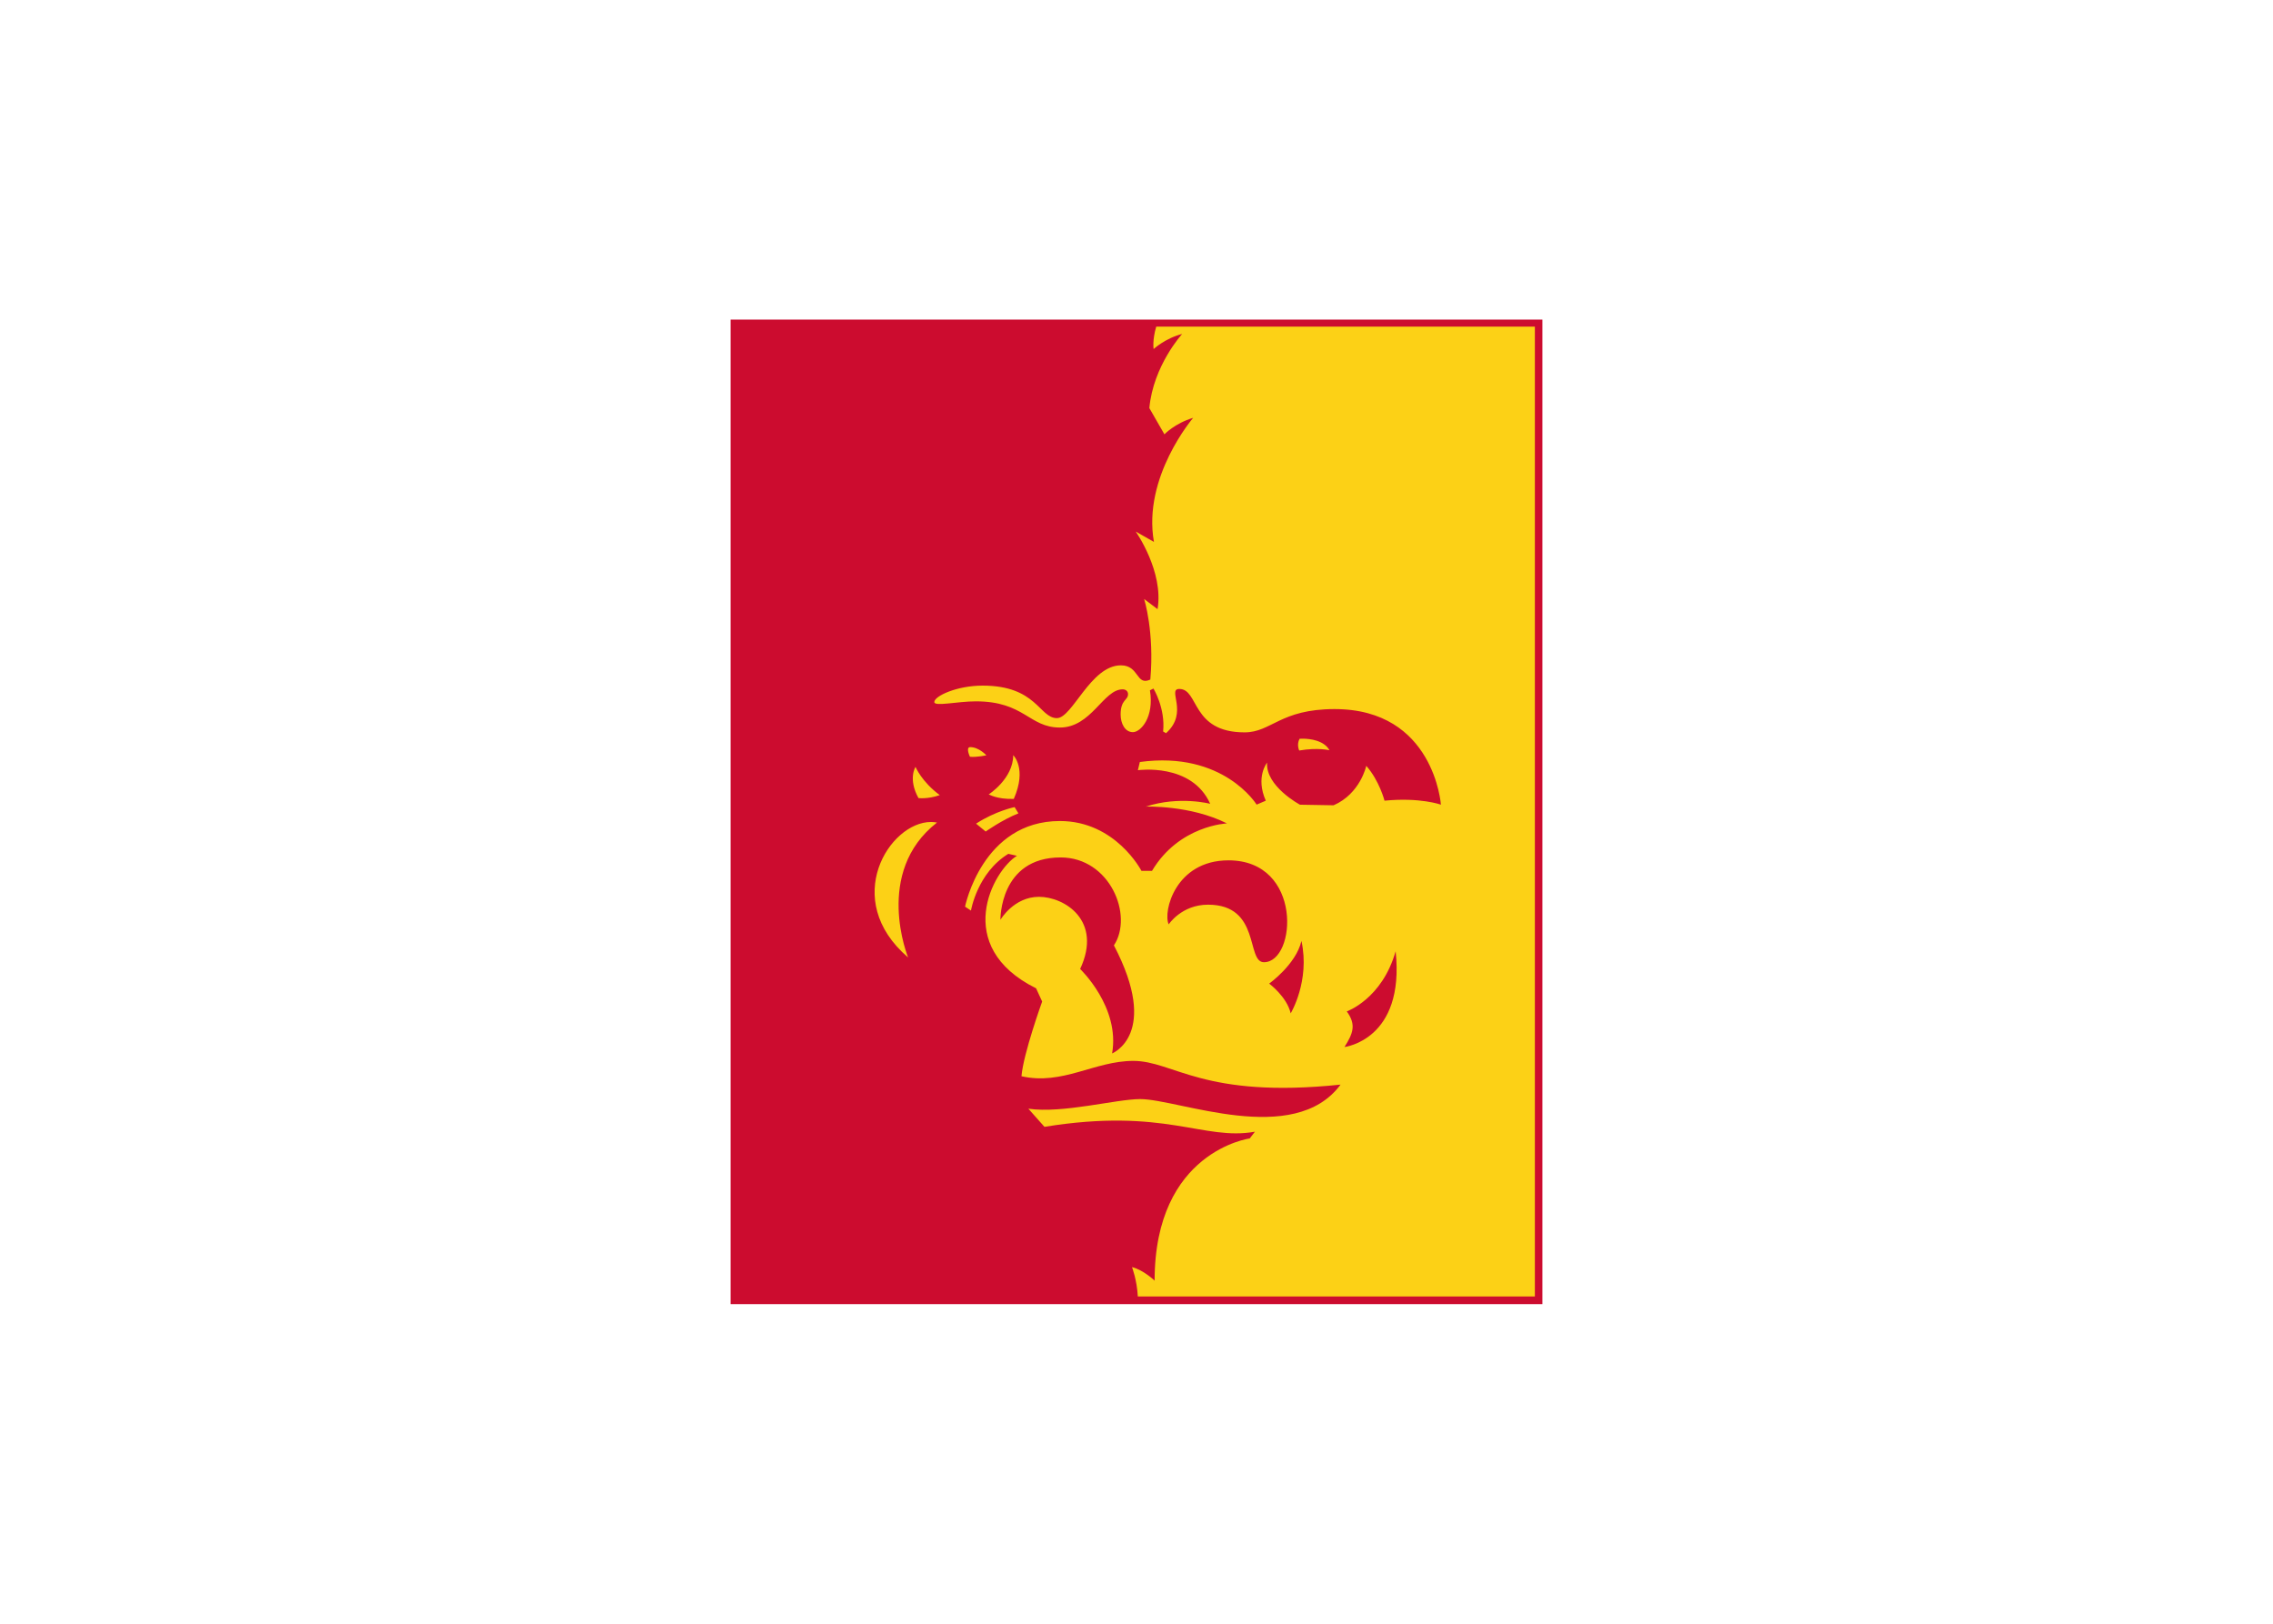
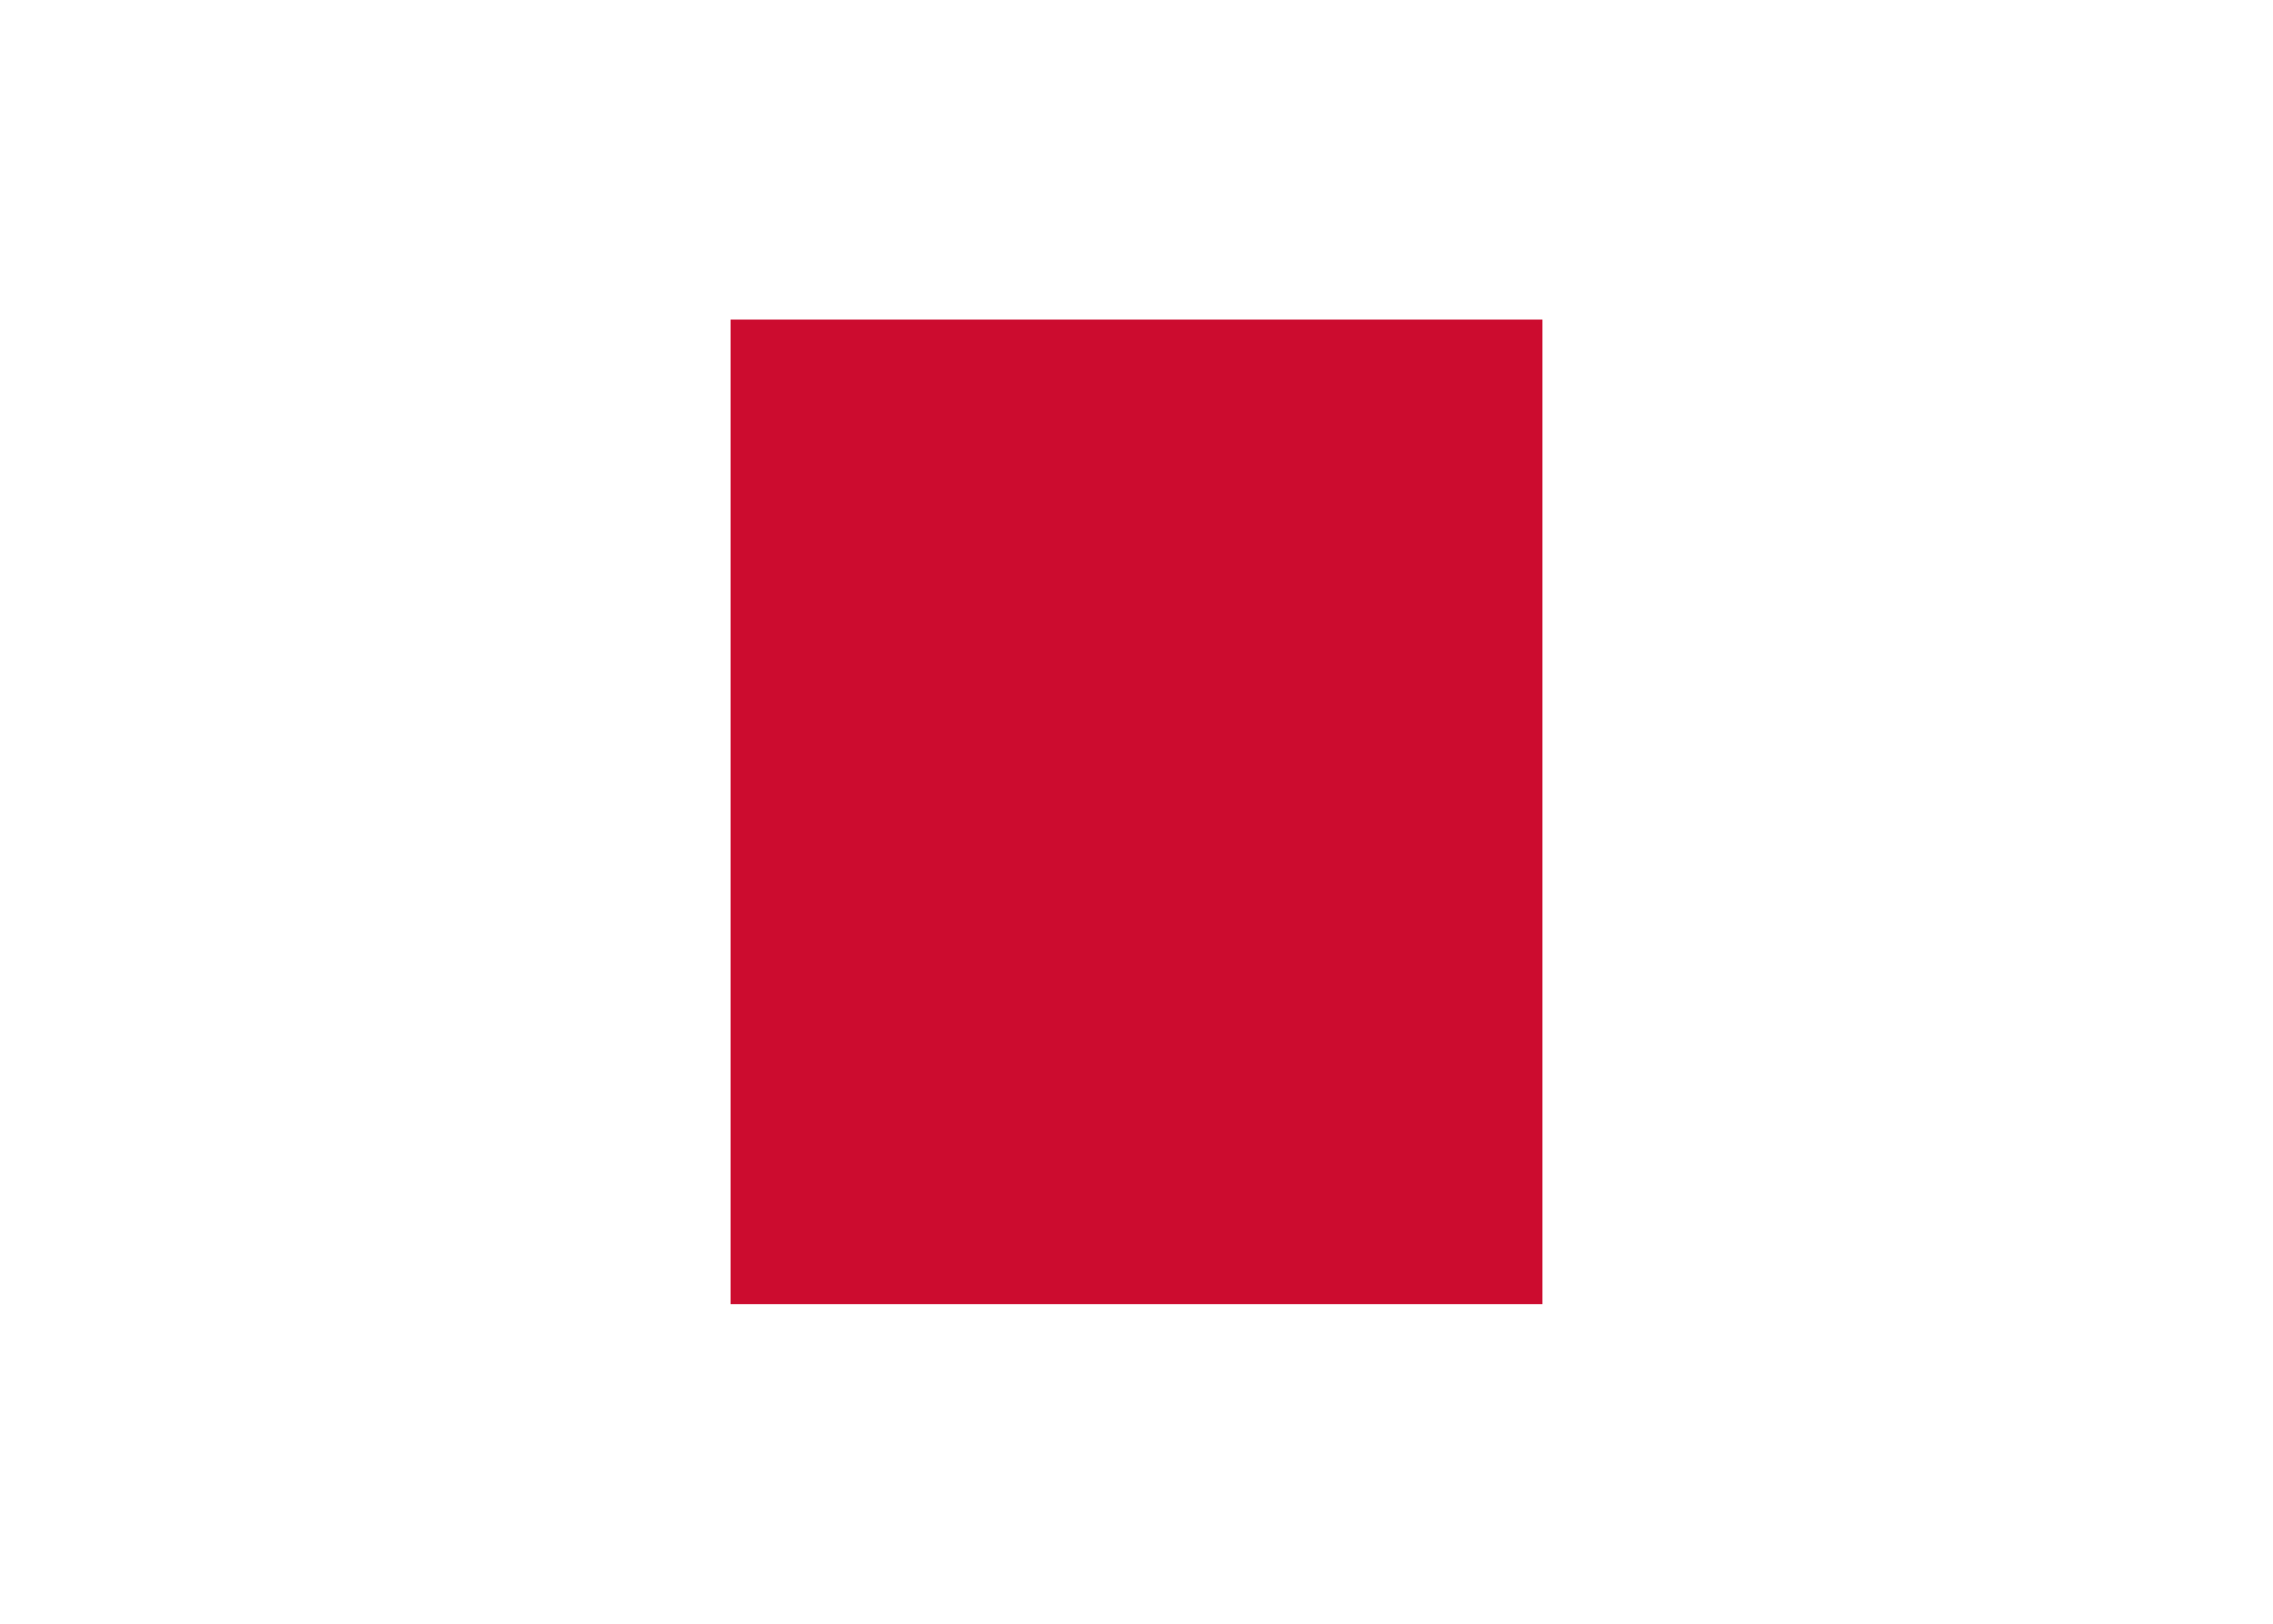
<svg xmlns="http://www.w3.org/2000/svg" clip-rule="evenodd" fill-rule="evenodd" stroke-linejoin="round" stroke-miterlimit="1.414" viewBox="0 0 560 400">
  <g fill-rule="nonzero">
    <path d="m180 78.732h200v242.535h-200z" fill="#cc0c2f" stroke-width=".615" />
-     <path d="m170.512 2.816.004.002c-1.626 5.473-1.049 8.987-1.049 8.987s4.627-4.307 11.432-6.041c0 0-11.578 12.628-13.143 29.691l6.043 10.508s4.107-4.378 11.514-6.606c0 0-20.34 23.664-15.717 49.703l-7.301-4.154s11.291 15.985 8.752 31.084l-5.381-4.053s4.183 13.094 2.484 32.256c-5.785 2.682-4.357-5.695-11.789-5.695-12.128 0-19.442 21.147-25.634 21.147-7.074 0-8.045-13.026-29.756-13.026-10.281 0-19.359 4.171-19.359 6.595 0 1.882 9.254-.291 16.635-.291 19.514 0 21.276 10.49 33.67 10.49 12.644 0 17.407-15.303 25.136-15.303 1.121 0 2.165.655 2.165 1.938 0 2.506-2.967 2.112-2.967 8.142 0 3.618 1.742 7.074 4.916 7.074 3.168 0 8.597-6.061 6.826-16.761l1.412-.704s4.837 7.886 3.869 17.199l1.156.686c9.291-8.28.295-17.723 5.323-17.723 7.976 0 4.636 17.387 26.174 17.387 10.719 0 14.24-9.326 36.03-9.326 39.908 0 42.604 38.287 42.604 38.287s-8.357-3.003-22.598-1.592c0 0-2.01-7.939-7.308-13.961 0 0-2.353 11.124-13.086 15.801l-13.475-.231s-13.822-7.389-13.172-16.85c0 0-4.716 5.777-.522 15.24l-3.669 1.578s-13.227-21.641-46.785-17.074l-.782 3.284s21.582-3.088 28.965 13.463c0 0-12.275-3.276-25.812 1.121 0 0 17.862-.651 32.518 6.734 0 0-19.143.757-30.025 19.014h-4.212s-10.296-19.975-32.68-19.975c-31.116 0-37.994 34.301-37.994 34.301l2.369 1.574s2.498-15.101 14.969-22.73l3.447.787c-9.635 5.902-26.129 36.265 7.672 53.08l2.43 5.295s-7.531 20.851-8.284 29.918c16.387 3.746 29.289-6.14 44.762-6.14 16.357 0 27.984 15.249 83.057 9.502-18.653 25.249-64.891 5.796-80.252 5.796-9.656 0-31.146 5.878-44.809 3.85l6.45 7.266c48.365-7.856 63.53 5.658 84.313 1.951l-2.078 2.699s-38.104 5.076-38.104 56.953c0 0-4.504-4.315-9.066-5.414 0 0 1.993 5.09 2.336 11.762h159.06v-388.499h-151.68zm58.879 165.06c-.891-.014-1.455.033-1.455.033-1.295 2.463-.129 4.703-.129 4.703 7.365-1.274 12.104-.111 12.104-.111-2.215-3.999-7.844-4.583-10.52-4.625zm-133.389 3.383c-1.959 0-.116 3.859-.116 3.859 2.751.274 6.575-.59 6.575-.59s-2.995-3.269-6.459-3.269zm17.219 3.222c0 9.451-9.85 15.738-9.85 15.738.181-.128 2.961 1.97 10.076 1.782 5.389-12.23-.227-17.52-.227-17.52zm-39.143 4.7s-3.093 4.708 1.183 12.482c0 0 3.72.505 8.536-1.184-7.254-5.354-9.719-11.299-9.719-11.299zm39.701 16.104s-7.561 1.509-15.438 6.627l3.847 3.156s6.699-4.742 13.113-7.281l-1.523-2.502zm-33.518 5.96c-16.616.015-36.254 31.043-9.149 54.264 0 0-13.983-34.117 11.572-54.037-.796-.154-1.606-.227-2.423-.226zm51.959 14.199c19.711 0 29.276 23.218 21.34 35.223 18.637 35.623-.727 43.285-.727 43.285 3.263-18.585-12.805-33.826-12.805-33.826 9.083-19.437-6.337-28.906-16.473-28.906-10.134 0-15.457 9.202-15.457 9.202s-.426-24.977 24.121-24.977zm67.231 1.163c29.936 0 27.259 40.81 14.211 40.81-7.215 0-1.158-23.049-22.395-23.049-10.622 0-15.763 7.885-15.763 7.885-2.366-5.003 2.634-25.646 23.946-25.646zm29.238 32.292c3.494 16.07-4.314 28.998-4.314 28.998-1.505-6.633-8.617-11.918-8.617-11.918s10.722-7.651 12.932-17.08zm37.732 4.129c3.771 35.547-20.498 38.354-20.498 38.354 3.417-5.413 4.816-8.922.924-14.26 0 0 14.125-4.943 19.574-24.094z" fill="#fcd116" transform="matrix(.615 0 0 .615 179.995 78.726)" />
  </g>
</svg>